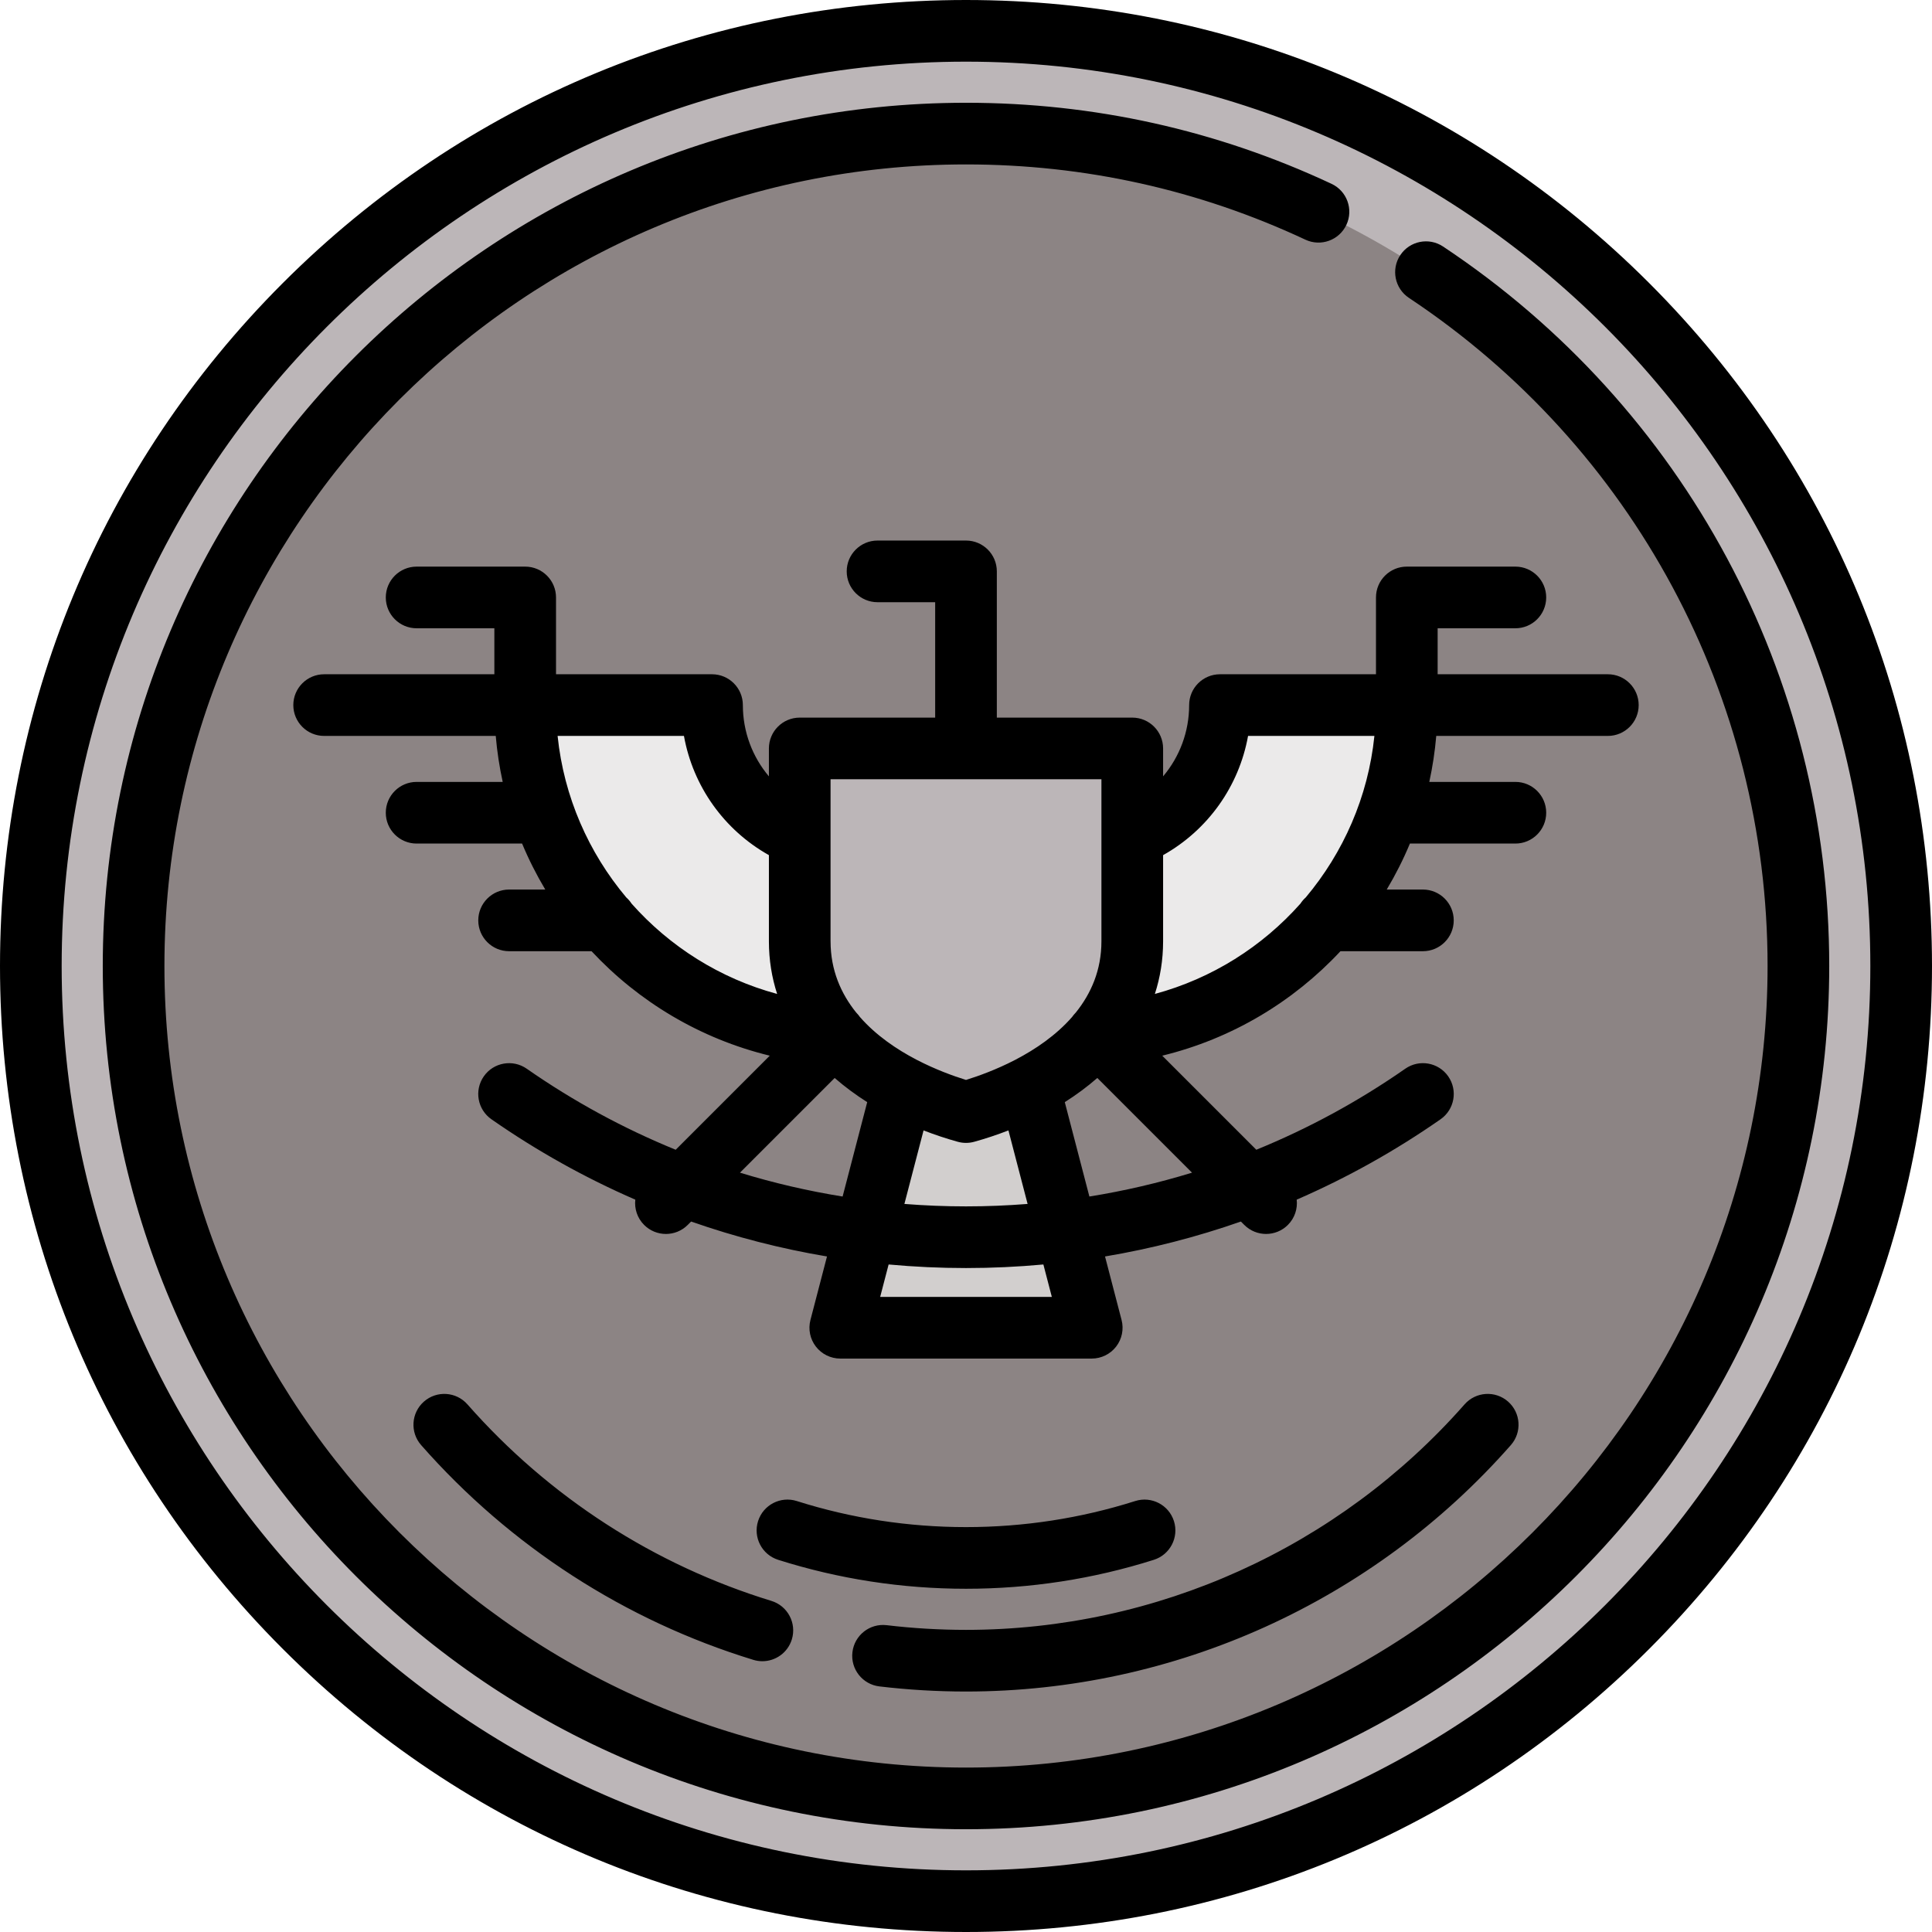
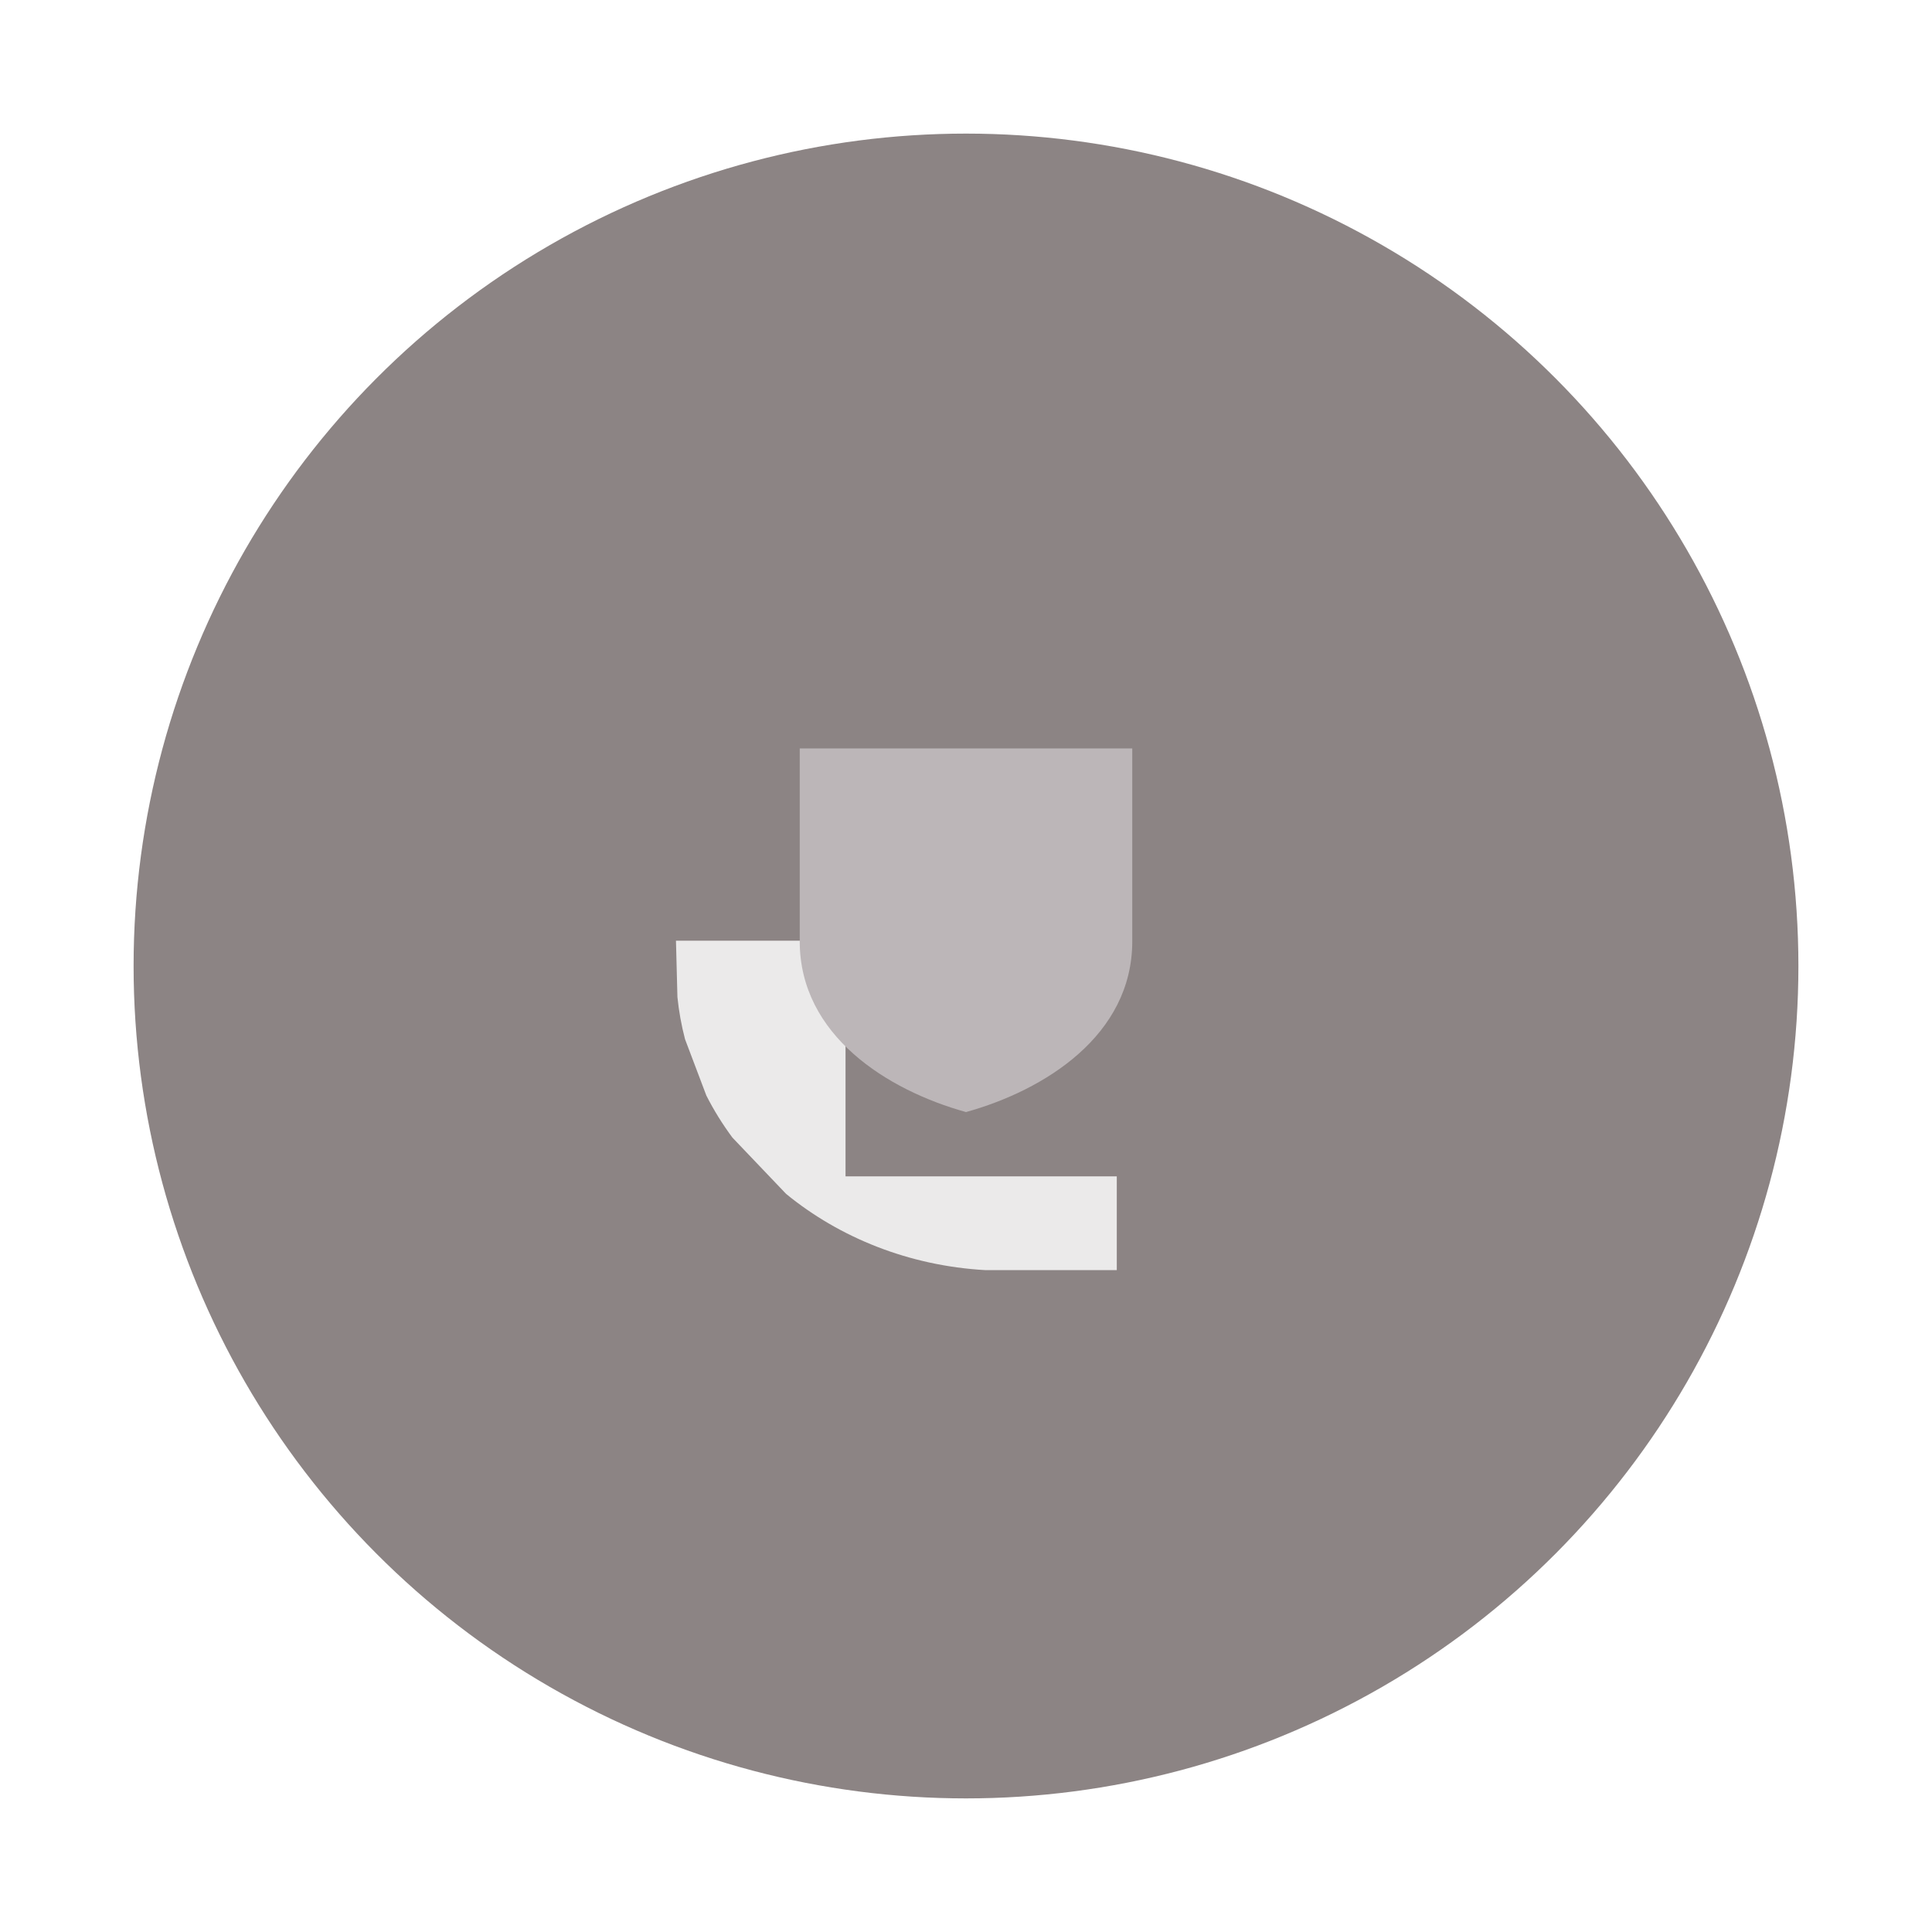
<svg xmlns="http://www.w3.org/2000/svg" version="1.1" id="Layer_1" width="512" height="512" viewBox="0 0 470 470" xml:space="preserve">
  <g>
    <g>
-       <circle style="fill:#BCB6B8;" cx="235" cy="235" r="227.5" />
      <circle style="fill:#8C8484;" cx="235" cy="235" r="202.5" />
-       <polygon style="fill:#D2CFCE;" points="250.346,263.526 219.654,263.527 204.414,322 265.586,322   " />
-       <path style="fill:#EBEAEA;" d="M265.437,228.848l35.541-57.319h41.26l-0.354,13.716c-0.354,3.487-0.977,6.9-1.845,10.229    l-5.189,13.716c-1.812,3.578-3.944,6.99-6.336,10.229l-13.083,13.716c-13.032,10.652-29.883,17.479-48.449,18.53H235v-22.816    H265.437z" />
-       <path style="fill:#EBEAEA;" d="M205.692,228.848l-35.553-57.319h-41.248l0.354,13.716c0.353,3.487,0.977,6.9,1.845,10.229    l5.19,13.716c1.812,3.578,3.944,6.99,6.336,10.229l13.083,13.716c13.032,10.652,29.883,17.479,48.449,18.53h31.98v-22.816H205.692    z" />
+       <path style="fill:#EBEAEA;" d="M205.692,228.848h-41.248l0.354,13.716c0.353,3.487,0.977,6.9,1.845,10.229    l5.19,13.716c1.812,3.578,3.944,6.99,6.336,10.229l13.083,13.716c13.032,10.652,29.883,17.479,48.449,18.53h31.98v-22.816H205.692    z" />
      <path style="fill:#BCB6B8;" d="M194.552,182.073v46.922c0,22.941,21.399,36.253,40.448,41.539    c19.049-5.286,40.448-18.598,40.448-41.539v-46.922H194.552z" />
    </g>
-     <path d="M235,386.5c-15.583,0-30.959-2.37-45.701-7.043c-3.948-1.252-6.134-5.467-4.883-9.416c1.252-3.948,5.465-6.135,9.416-4.883   c13.273,4.208,27.125,6.342,41.168,6.342c14.044,0,27.895-2.134,41.168-6.342c3.947-1.251,8.164,0.935,9.416,4.883   c1.252,3.949-0.935,8.164-4.883,9.416C265.959,384.13,250.583,386.5,235,386.5z M113.714,341.643   c-2.736-3.11-7.476-3.412-10.585-0.676c-3.11,2.736-3.412,7.476-0.676,10.585c21.672,24.628,49.617,42.693,80.813,52.243   c0.731,0.224,1.471,0.331,2.198,0.331c3.21,0,6.181-2.078,7.169-5.307c1.212-3.96-1.015-8.154-4.976-9.367   C159.12,380.716,133.55,364.184,113.714,341.643z M213.933,410.255c6.944,0.826,14.033,1.245,21.067,1.245   c50.71,0,99.021-21.85,132.546-59.948c2.737-3.109,2.435-7.849-0.675-10.585c-3.111-2.736-7.849-2.434-10.585,0.676   C325.607,376.505,281.4,396.5,235,396.5c-6.445,0-12.937-0.383-19.296-1.14c-4.11-0.492-7.844,2.448-8.333,6.562   C206.882,406.035,209.819,409.766,213.933,410.255z M470,235c0,62.771-24.444,121.785-68.83,166.17   C356.784,445.556,297.771,470,235,470c-62.771,0-121.785-24.444-166.17-68.83C24.444,356.785,0,297.771,0,235   S24.444,113.215,68.83,68.83C113.215,24.444,172.229,0,235,0c62.771,0,121.784,24.444,166.17,68.83   C445.556,113.215,470,172.229,470,235z M455,235c0-121.309-98.691-220-220-220S15,113.691,15,235s98.691,220,220,220   S455,356.309,455,235z M334.737,164.028v-18.686c0-4.142,3.357-7.5,7.5-7.5h26.409c4.143,0,7.5,3.358,7.5,7.5s-3.357,7.5-7.5,7.5   h-18.909v11.186h41.406c4.143,0,7.5,3.358,7.5,7.5s-3.357,7.5-7.5,7.5h-41.744c-0.325,3.801-0.896,7.533-1.693,11.186h20.94   c4.143,0,7.5,3.358,7.5,7.5c0,4.143-3.357,7.5-7.5,7.5h-25.655c-1.616,3.875-3.505,7.61-5.64,11.186h8.799   c4.143,0,7.5,3.358,7.5,7.5s-3.357,7.5-7.5,7.5h-20.055c-11.468,12.293-26.435,21.298-43.357,25.416l22.885,22.884   c12.68-5.173,24.828-11.761,36.245-19.718c3.396-2.369,8.072-1.535,10.441,1.864c2.368,3.398,1.533,8.073-1.865,10.441   c-11.081,7.724-22.799,14.251-34.997,19.552c0.248,2.19-0.464,4.468-2.144,6.148c-1.465,1.464-3.385,2.197-5.304,2.197   s-3.839-0.732-5.304-2.197l-0.825-0.825c-10.735,3.761-21.783,6.605-33.053,8.5l4.025,15.447c0.586,2.248,0.097,4.64-1.323,6.478   s-3.612,2.914-5.935,2.914h-61.171c-2.323,0-4.514-1.076-5.935-2.914c-1.42-1.838-1.909-4.229-1.323-6.478l4.026-15.447   c-11.27-1.895-22.319-4.739-33.054-8.5l-0.826,0.826c-1.464,1.464-3.384,2.197-5.303,2.197s-3.839-0.732-5.303-2.197   c-1.68-1.68-2.392-3.958-2.145-6.148c-12.198-5.301-23.915-11.829-34.997-19.552c-3.398-2.368-4.233-7.043-1.864-10.441   c2.369-3.397,7.042-4.233,10.441-1.864c11.417,7.958,23.564,14.545,36.245,19.719l22.885-22.885   c-16.922-4.117-31.889-13.122-43.357-25.416H123.85c-4.142,0-7.5-3.358-7.5-7.5s3.358-7.5,7.5-7.5h8.798   c-2.134-3.576-4.023-7.311-5.64-11.186h-25.656c-4.142,0-7.5-3.357-7.5-7.5c0-4.142,3.358-7.5,7.5-7.5h20.941   c-0.797-3.653-1.369-7.385-1.693-11.186H78.856c-4.142,0-7.5-3.358-7.5-7.5s3.358-7.5,7.5-7.5h41.407v-11.186h-18.91   c-4.142,0-7.5-3.358-7.5-7.5s3.358-7.5,7.5-7.5h26.41c4.142,0,7.5,3.358,7.5,7.5v18.686h37.953c4.142,0,7.5,3.358,7.5,7.5   c0,6.509,2.329,12.592,6.336,17.338v-6.792c0-4.142,3.358-7.5,7.5-7.5H227.5V146.5h-14.019c-4.142,0-7.5-3.358-7.5-7.5   s3.358-7.5,7.5-7.5H235c4.143,0,7.5,3.358,7.5,7.5v35.574h32.948c4.143,0,7.5,3.358,7.5,7.5v6.792   c4.007-4.747,6.336-10.829,6.336-17.338c0-4.142,3.357-7.5,7.5-7.5H334.737z M202.052,228.995c0,6.997,2.52,12.707,6.239,17.336   c0.011,0.01,0.022,0.019,0.032,0.029c0.051,0.051,0.095,0.107,0.144,0.16c0.092,0.097,0.182,0.195,0.269,0.297   c0.08,0.094,0.155,0.189,0.229,0.286c0.072,0.094,0.142,0.188,0.209,0.284c3.911,4.476,8.928,7.879,13.752,10.393   c0.051,0.024,0.099,0.051,0.148,0.077c4.527,2.344,8.865,3.911,11.925,4.86c3.053-0.948,7.38-2.51,11.896-4.846   c0.063-0.033,0.126-0.067,0.19-0.099c4.82-2.513,9.832-5.913,13.739-10.385v0c0.066-0.095,0.135-0.187,0.205-0.278   c0.076-0.1,0.154-0.198,0.236-0.294c0.084-0.1,0.172-0.195,0.261-0.289c0.051-0.054,0.096-0.112,0.148-0.165   c0.011-0.01,0.022-0.019,0.033-0.03c3.719-4.629,6.238-10.339,6.238-17.336v-39.421h-65.896V228.995z M224.676,274.997   l-4.662,17.886c4.964,0.392,9.961,0.595,14.986,0.595s10.022-0.203,14.986-0.595l-4.662-17.886   c-2.764,1.075-5.553,1.997-8.318,2.764c-0.656,0.182-1.331,0.273-2.006,0.273s-1.35-0.091-2.005-0.273   C230.229,276.994,227.44,276.072,224.676,274.997z M189.055,241.796c-1.283-3.959-2.003-8.22-2.003-12.801v-20.964   c-10.925-6.135-18.463-16.764-20.668-29.003h-30.736c1.528,14.832,7.552,28.397,16.697,39.283c0.499,0.446,0.939,0.955,1.305,1.519   C162.917,230.27,175.144,238.04,189.055,241.796z M204.983,291.081l5.984-22.962c-2.792-1.77-5.452-3.729-7.916-5.88   l-23.037,23.037C188.175,287.779,196.513,289.718,204.983,291.081z M253.824,307.611c-6.227,0.574-12.506,0.867-18.824,0.867   c-6.318,0-12.597-0.293-18.824-0.867l-2.056,7.889h41.761L253.824,307.611z M289.985,285.276l-23.037-23.037   c-2.464,2.151-5.123,4.11-7.915,5.88l5.984,22.961C273.487,289.718,281.825,287.779,289.985,285.276z M316.353,219.829   c0.364-0.563,0.804-1.071,1.303-1.516c9.145-10.886,15.169-24.453,16.697-39.285h-30.736c-2.205,12.24-9.743,22.869-20.668,29.003   v20.964c0,4.581-0.721,8.842-2.003,12.801C294.856,238.04,307.085,230.27,316.353,219.829z M351.051,59.968   c-3.452-2.292-8.104-1.354-10.397,2.097c-2.292,3.45-1.354,8.105,2.097,10.397C397.383,108.756,430,169.518,430,235   c0,107.523-87.477,195-195,195S40,342.523,40,235S127.477,40,235,40c28.84,0,56.62,6.16,82.569,18.307   c3.75,1.757,8.216,0.139,9.973-3.613c1.756-3.751,0.139-8.216-3.613-9.972C295.975,31.636,266.055,25,235,25   C119.206,25,25,119.206,25,235s94.206,210,210,210c115.794,0,210-94.206,210-210C445,164.481,409.879,99.048,351.051,59.968z" />
  </g>
</svg>